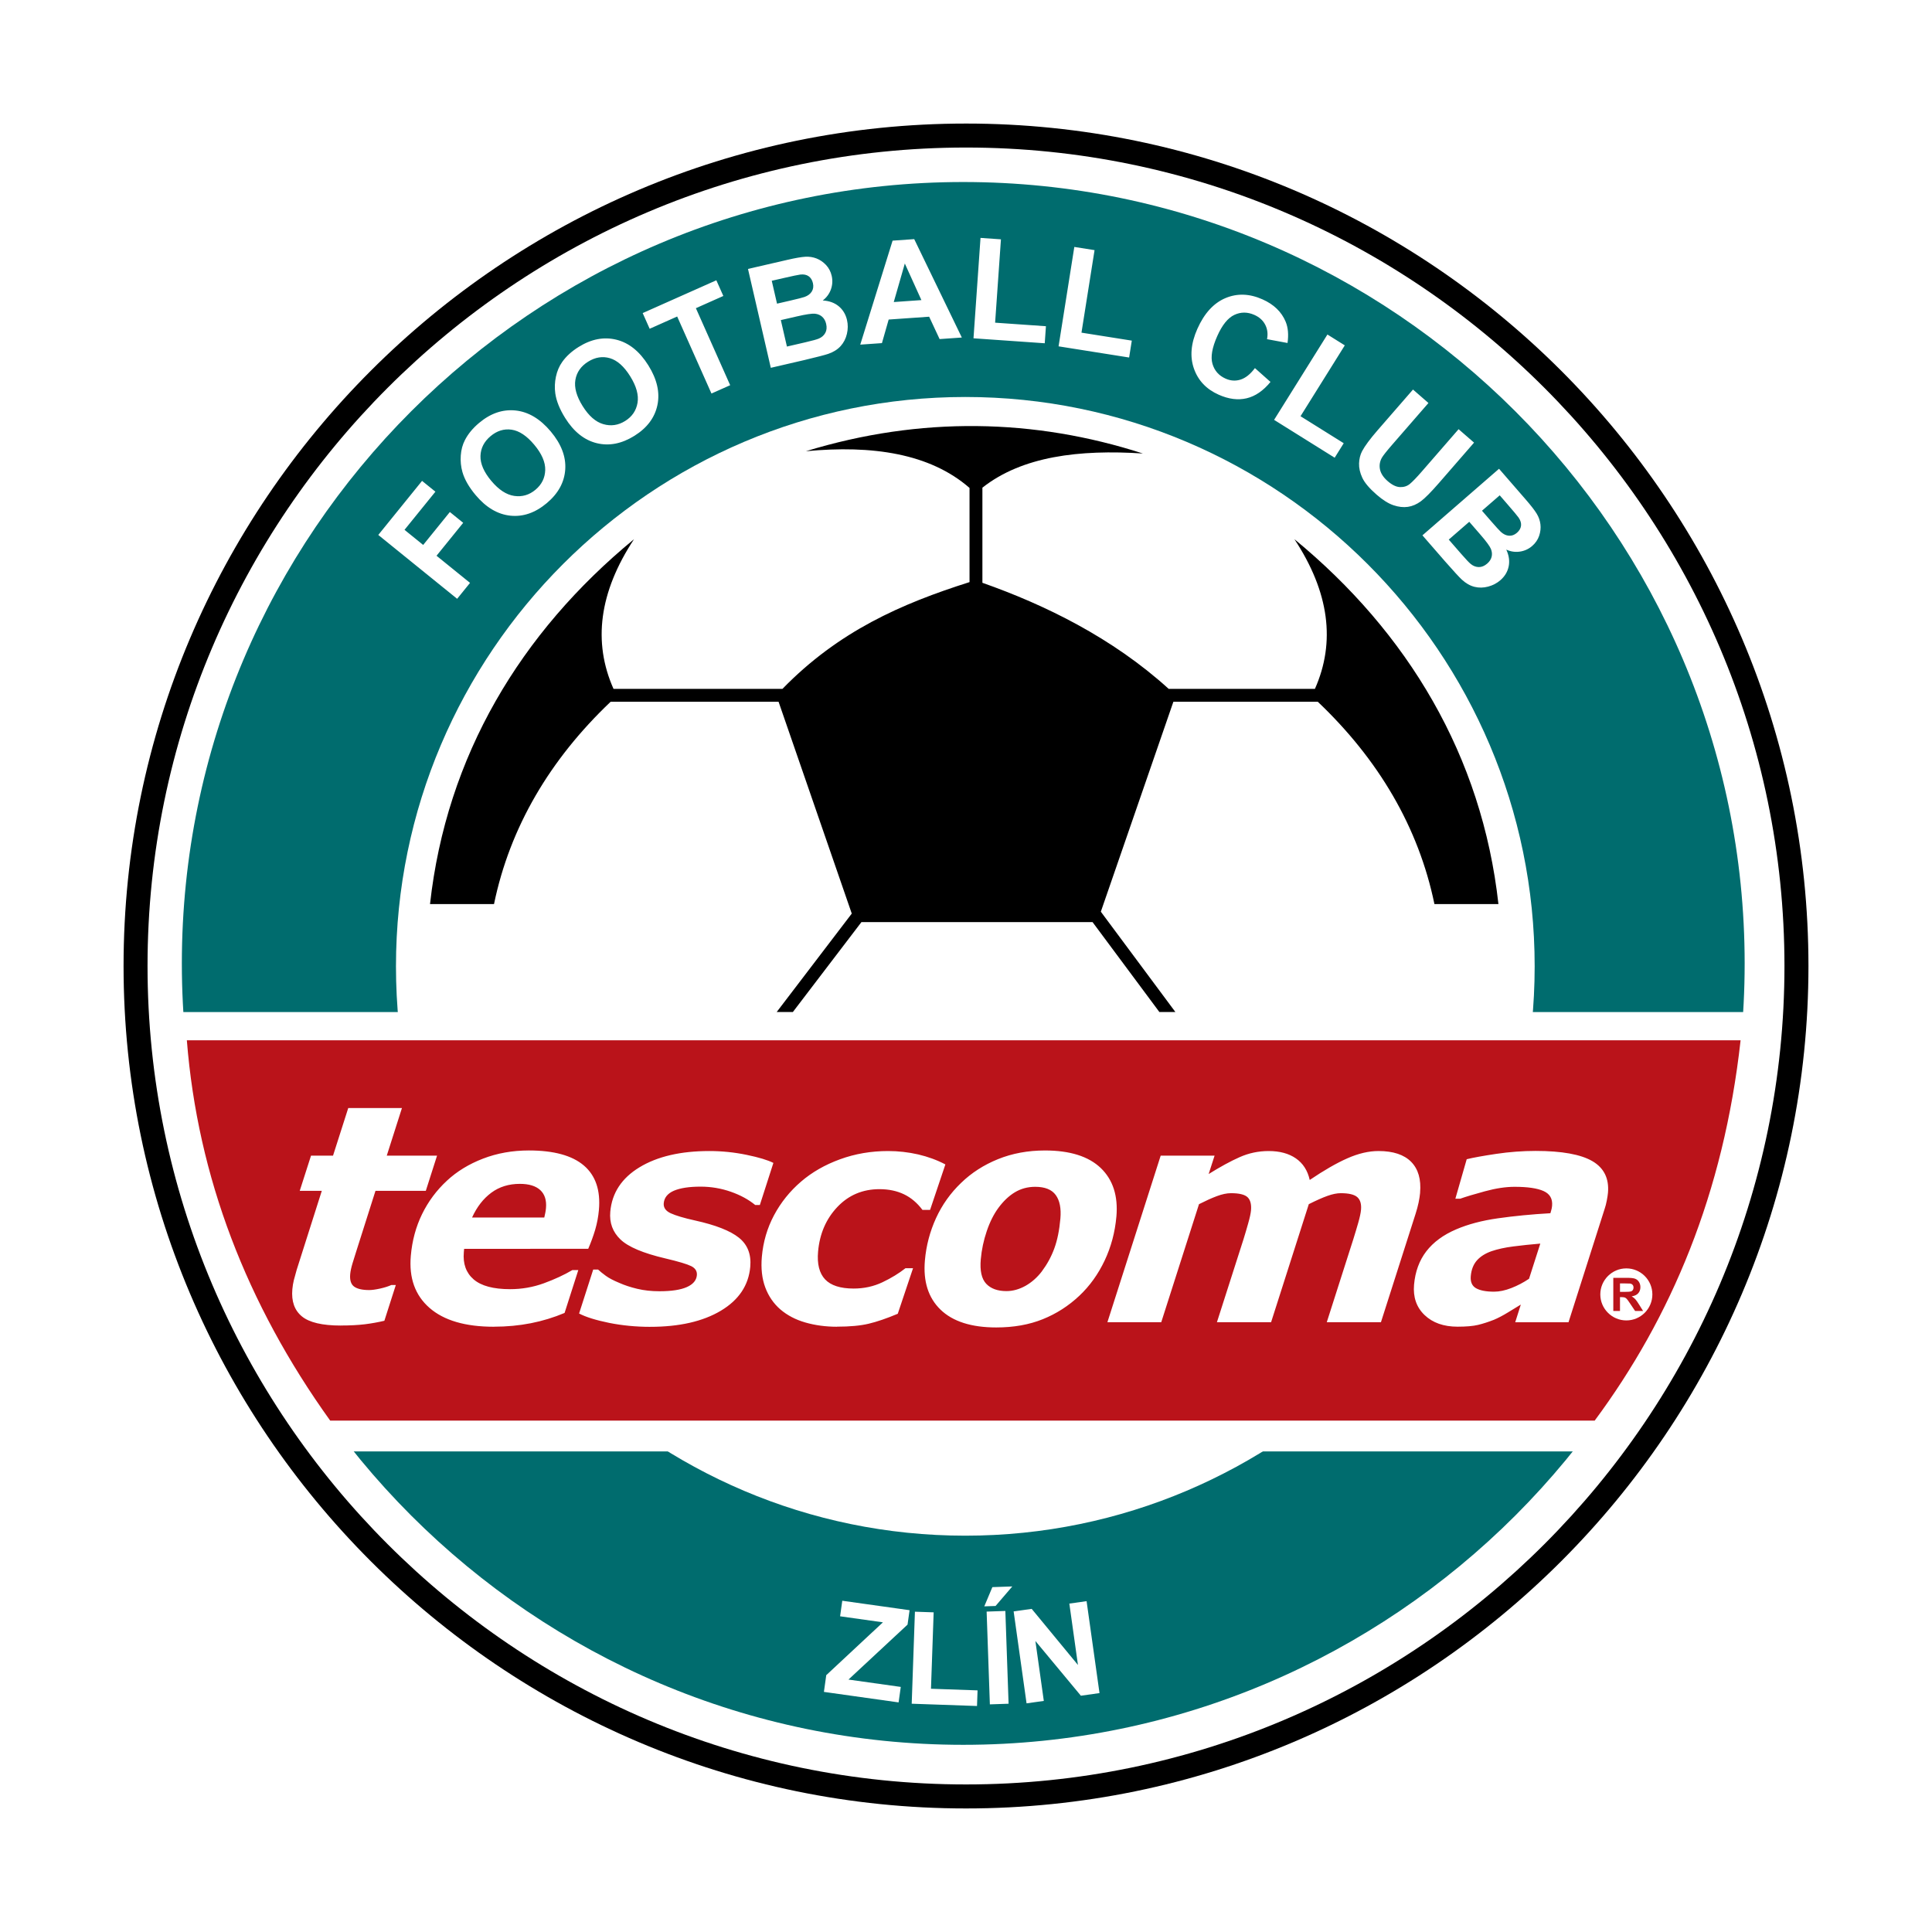
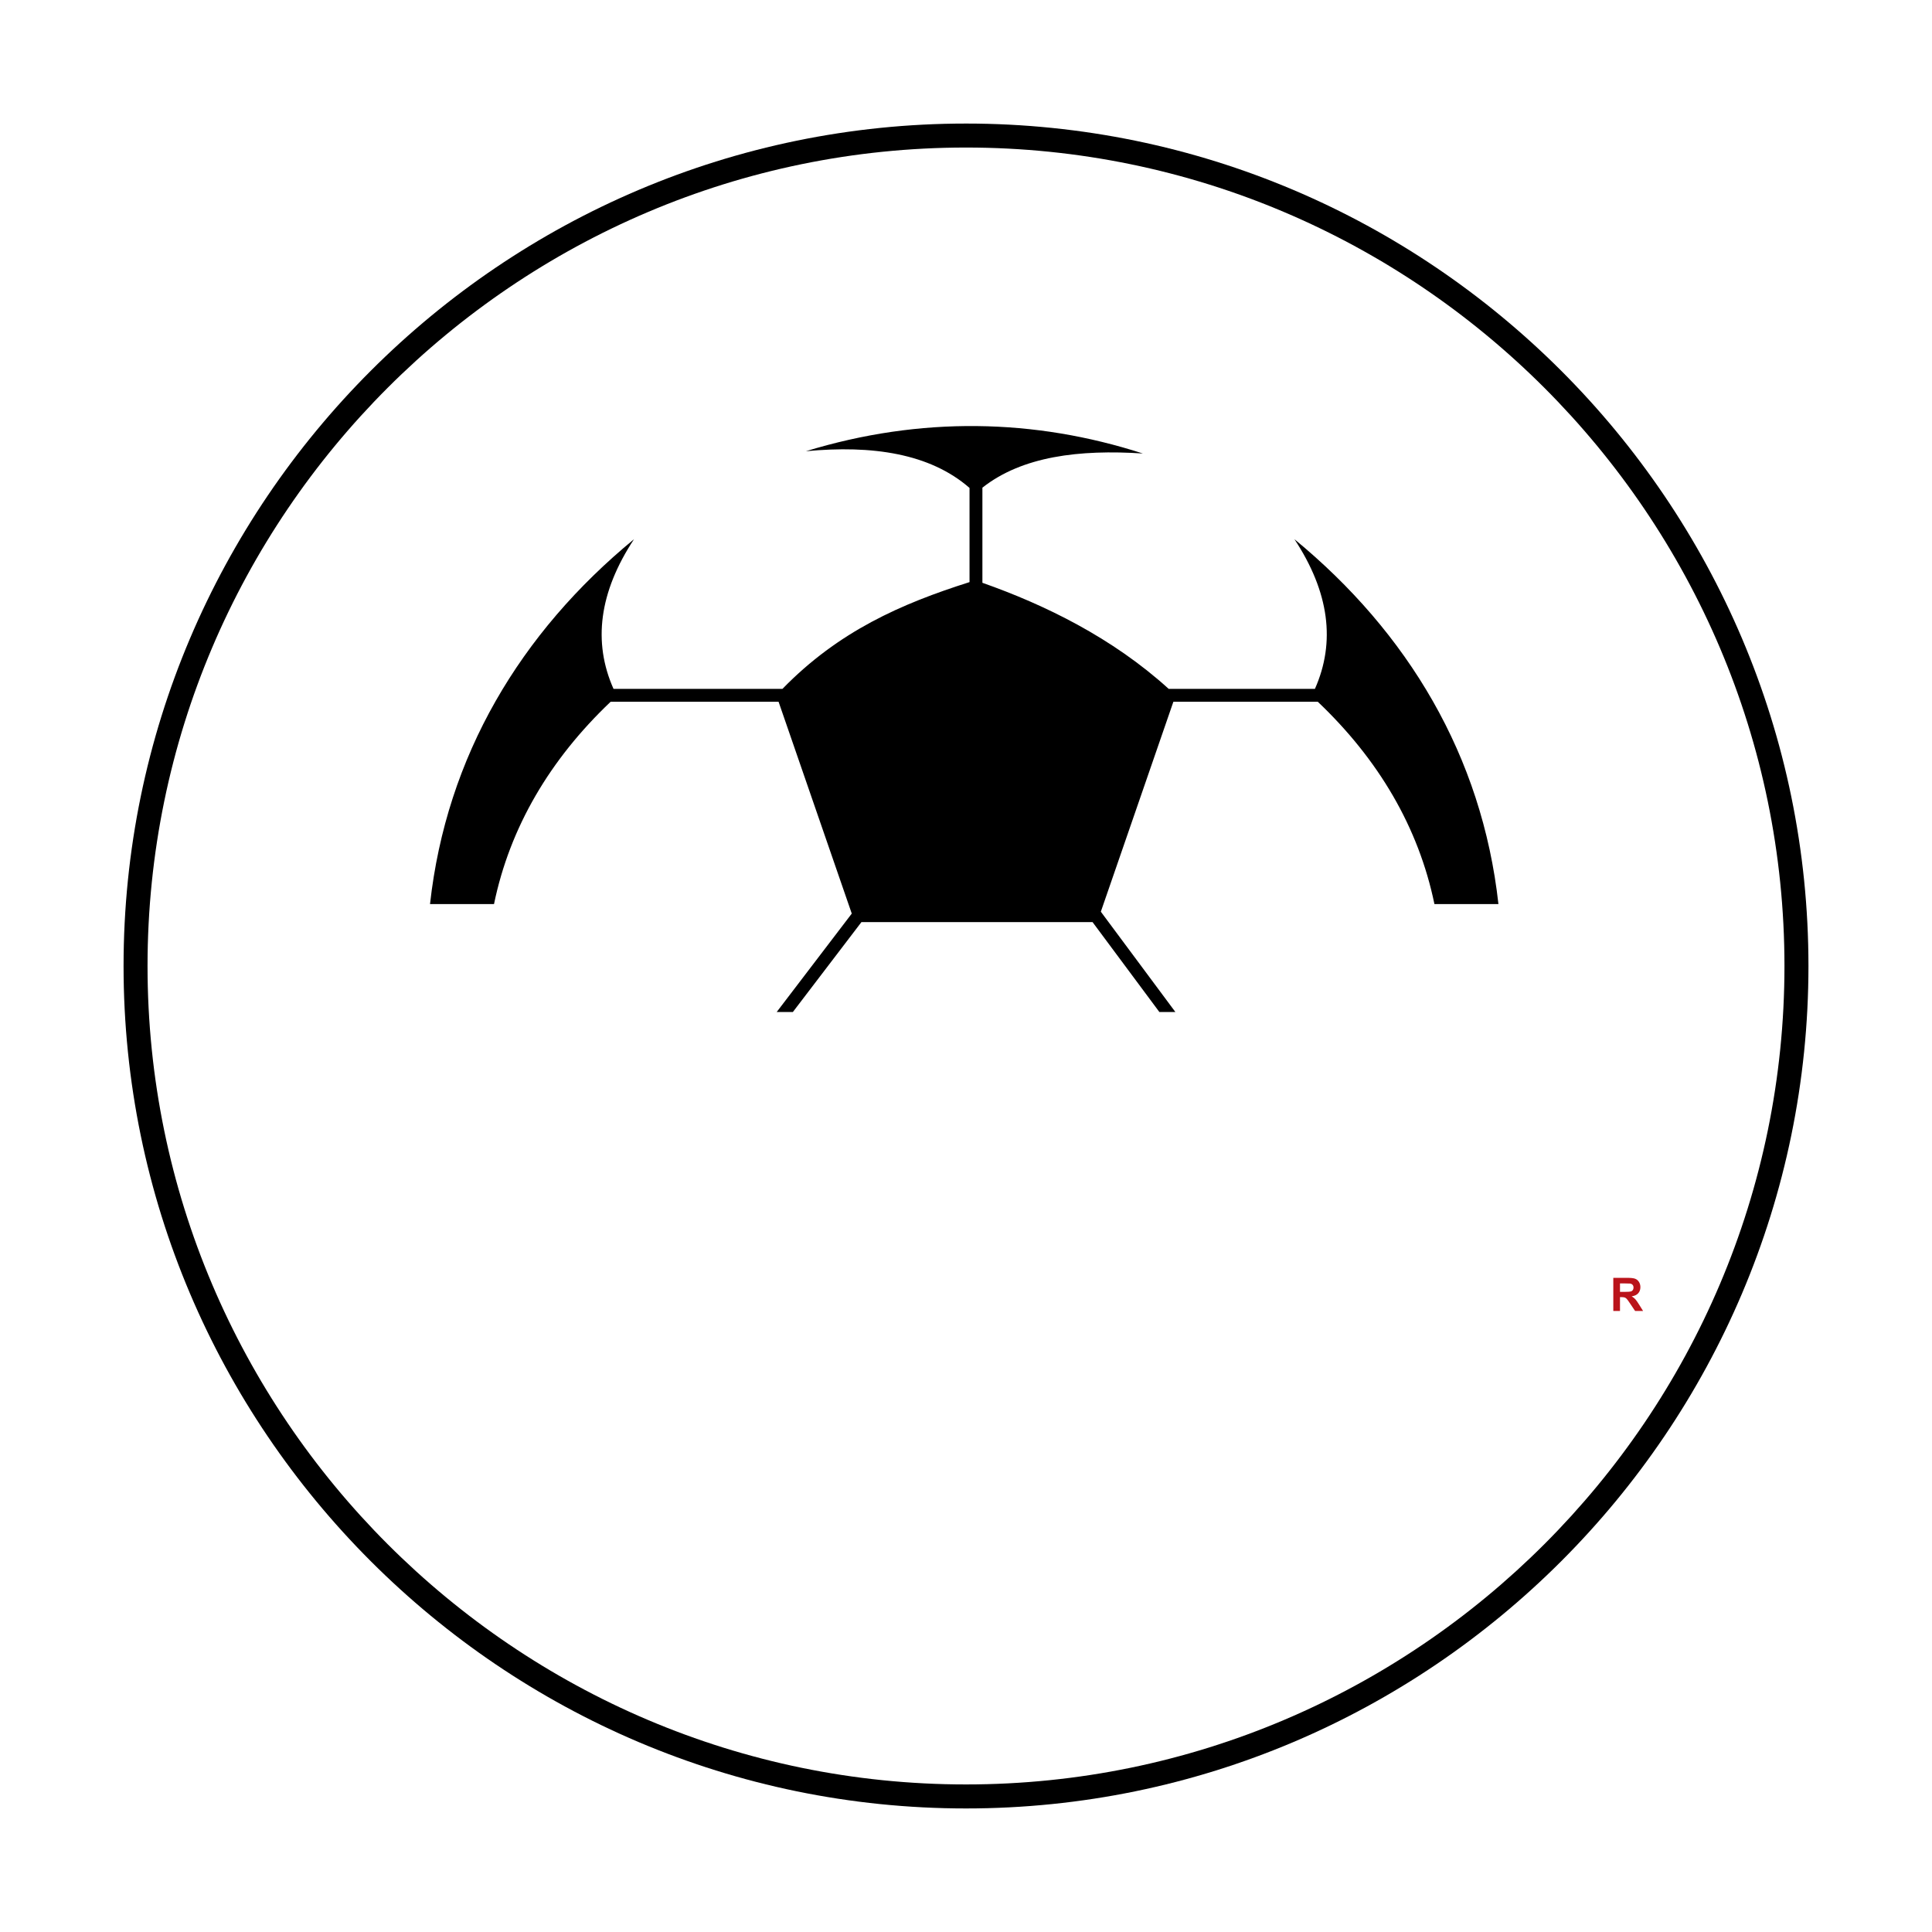
<svg xmlns="http://www.w3.org/2000/svg" version="1.0" id="Layer_1" x="0px" y="0px" width="192.756px" height="192.756px" viewBox="0 0 192.756 192.756" enable-background="new 0 0 192.756 192.756" xml:space="preserve">
  <g>
    <polygon fill-rule="evenodd" clip-rule="evenodd" fill="#FFFFFF" points="0,0 192.756,0 192.756,192.756 0,192.756 0,0  " />
    <path d="M96.378,12.327L96.378,12.327c23.148,0,44.161,9.439,59.387,24.665c15.226,15.225,24.664,36.238,24.665,59.385v0.001v0   c-0.001,23.147-9.439,44.161-24.666,59.385c-15.225,15.227-36.237,24.666-59.384,24.666h-0.001h0   c-23.147,0-44.16-9.439-59.386-24.666c-15.226-15.225-24.665-36.238-24.665-59.384v-0.001v0c0-23.147,9.439-44.161,24.665-59.386   c15.226-15.226,36.238-24.665,59.385-24.665H96.378L96.378,12.327z" />
    <path fill="#FFFFFF" d="M96.378,14.72L96.378,14.72h-0.002c-22.486,0-42.9,9.171-57.692,23.964   C23.891,53.476,14.72,73.89,14.72,96.377v0v0.001c0,22.486,9.171,42.9,23.964,57.693s35.207,23.963,57.694,23.963h0h0.001   c22.487,0,42.901-9.17,57.693-23.963c14.793-14.793,23.964-35.207,23.964-57.694v0v-0.001c-0.001-22.486-9.171-42.9-23.964-57.693   C139.28,23.891,118.866,14.72,96.378,14.72L96.378,14.72z" />
-     <path fill-rule="evenodd" clip-rule="evenodd" fill="#006C6E" d="M96.104,18.16c42.939,0,77.961,35.022,77.961,77.961   c0,42.939-35.021,77.96-77.961,77.96s-77.961-35.021-77.961-77.96C18.143,53.182,53.164,18.16,96.104,18.16L96.104,18.16z" />
    <path fill-rule="evenodd" clip-rule="evenodd" fill="#FFFFFF" d="M96.31,39.607c31.287,0,56.804,25.518,56.804,56.805   c0,31.286-25.518,56.803-56.804,56.803s-56.804-25.518-56.804-56.803C39.506,65.125,65.023,39.607,96.31,39.607L96.31,39.607z" />
-     <path fill-rule="evenodd" clip-rule="evenodd" fill="#FFFFFF" d="M96.378,42.505c29.734,0,53.985,24.251,53.985,53.985   c0,29.734-24.251,53.986-53.985,53.986s-53.986-24.252-53.986-53.986C42.392,66.756,66.644,42.505,96.378,42.505L96.378,42.505z" />
    <path fill-rule="evenodd" clip-rule="evenodd" fill="#FFFFFF" d="M45.609,59.742l-7.868-6.371l4.368-5.394l1.332,1.078   l-3.083,3.806l1.863,1.508l2.661-3.286l1.331,1.078l-2.661,3.286l3.343,2.708L45.609,59.742L45.609,59.742z M47.456,49.396   c-0.662-0.788-1.101-1.552-1.315-2.286c-0.155-0.542-0.211-1.101-0.169-1.669c0.04-0.569,0.179-1.083,0.416-1.539   c0.312-0.609,0.784-1.181,1.416-1.71c1.142-0.958,2.354-1.371,3.634-1.238c1.28,0.134,2.452,0.833,3.511,2.094   c1.05,1.252,1.532,2.518,1.445,3.795c-0.087,1.277-0.7,2.396-1.839,3.352c-1.153,0.968-2.366,1.386-3.635,1.254   C49.646,51.314,48.492,50.631,47.456,49.396L47.456,49.396z M49.026,47.988c0.737,0.878,1.498,1.376,2.284,1.49   c0.786,0.113,1.493-0.094,2.117-0.618c0.624-0.522,0.947-1.178,0.97-1.962c0.022-0.786-0.344-1.63-1.098-2.529   c-0.745-0.888-1.498-1.389-2.253-1.499s-1.458,0.106-2.103,0.647c-0.645,0.541-0.982,1.2-1.005,1.973   c-0.023,0.772,0.34,1.608,1.088,2.5L49.026,47.988L49.026,47.988z M56.385,41.7c-0.545-0.873-0.874-1.69-0.983-2.447   c-0.078-0.558-0.056-1.12,0.064-1.676c0.12-0.558,0.329-1.049,0.627-1.466c0.394-0.56,0.941-1.061,1.639-1.497   c1.264-0.79,2.522-1.03,3.771-0.72c1.25,0.311,2.313,1.166,3.185,2.562c0.866,1.385,1.167,2.706,0.903,3.958   c-0.264,1.253-1.027,2.275-2.288,3.063c-1.276,0.798-2.536,1.043-3.775,0.736C58.288,43.905,57.24,43.067,56.385,41.7L56.385,41.7z    M58.136,40.524c0.607,0.972,1.292,1.572,2.054,1.793c0.763,0.222,1.492,0.115,2.182-0.316c0.691-0.431,1.102-1.035,1.234-1.809   c0.131-0.775-0.113-1.663-0.735-2.657c-0.615-0.983-1.291-1.583-2.023-1.798s-1.459-0.098-2.172,0.348   c-0.714,0.446-1.139,1.052-1.27,1.814c-0.13,0.762,0.112,1.64,0.73,2.627L58.136,40.524L58.136,40.524z M70.983,39.262   l-3.421-7.684l-2.745,1.223l-0.696-1.565l7.349-3.272l0.697,1.565l-2.738,1.219l3.421,7.684L70.983,39.262L70.983,39.262z    M74.627,26.831l3.943-0.908c0.781-0.181,1.37-0.283,1.768-0.307c0.398-0.024,0.773,0.034,1.123,0.17   c0.351,0.136,0.669,0.353,0.948,0.648c0.28,0.298,0.471,0.659,0.569,1.085c0.106,0.462,0.079,0.915-0.079,1.357   c-0.16,0.442-0.432,0.811-0.813,1.103c0.64,0.035,1.171,0.227,1.591,0.574c0.419,0.348,0.697,0.806,0.829,1.376   c0.103,0.448,0.101,0.91-0.01,1.38c-0.11,0.471-0.318,0.877-0.619,1.213c-0.304,0.337-0.713,0.598-1.229,0.778   c-0.323,0.112-1.12,0.32-2.386,0.62l-3.359,0.776L74.627,26.831L74.627,26.831z M76.998,28.013l0.526,2.283l1.306-0.301   c0.775-0.179,1.256-0.303,1.439-0.368c0.332-0.118,0.572-0.3,0.721-0.538c0.15-0.241,0.189-0.521,0.116-0.84   c-0.07-0.305-0.212-0.534-0.423-0.686c-0.212-0.15-0.489-0.209-0.832-0.171c-0.202,0.024-0.772,0.143-1.709,0.358L76.998,28.013   L76.998,28.013z M77.903,31.936l0.609,2.64l1.842-0.426c0.718-0.166,1.169-0.292,1.353-0.376c0.283-0.122,0.495-0.309,0.632-0.559   c0.139-0.25,0.167-0.554,0.086-0.903c-0.068-0.295-0.199-0.531-0.389-0.704c-0.19-0.173-0.434-0.277-0.726-0.308   c-0.293-0.03-0.894,0.057-1.8,0.267L77.903,31.936L77.903,31.936z M95.962,33.675l-2.218,0.155l-1.042-2.232l-4.039,0.283   l-0.672,2.352l-2.163,0.151l3.226-10.375l2.158-0.151L95.962,33.675L95.962,33.675z M91.929,29.941l-1.654-3.65l-1.104,3.844   L91.929,29.941L91.929,29.941z M97.126,33.752l0.7-10.017l2.038,0.143l-0.581,8.315l5.07,0.354l-0.119,1.701L97.126,33.752   L97.126,33.752z M105.614,34.554l1.571-9.917l2.019,0.319l-1.305,8.233l5.021,0.795l-0.267,1.685L105.614,34.554L105.614,34.554z    M125.203,36.724l1.554,1.382c-0.727,0.886-1.522,1.43-2.385,1.632c-0.862,0.203-1.793,0.083-2.785-0.359   c-1.229-0.547-2.052-1.417-2.469-2.606c-0.417-1.191-0.302-2.517,0.346-3.97c0.686-1.539,1.616-2.559,2.789-3.057   c1.175-0.497,2.411-0.458,3.705,0.12c1.132,0.503,1.903,1.247,2.312,2.229c0.243,0.583,0.305,1.293,0.187,2.125l-2.045-0.381   c0.104-0.527,0.042-1.009-0.18-1.44c-0.223-0.431-0.584-0.759-1.079-0.979c-0.685-0.305-1.353-0.307-1.997-0.006   c-0.646,0.302-1.216,1.005-1.706,2.107c-0.521,1.168-0.681,2.097-0.481,2.779c0.199,0.684,0.637,1.177,1.309,1.476   c0.497,0.222,0.995,0.254,1.491,0.097c0.499-0.157,0.979-0.538,1.434-1.146L125.203,36.724L125.203,36.724z M127.117,41.89   l5.321-8.516l1.733,1.083l-4.417,7.069l4.31,2.694l-0.903,1.446L127.117,41.89L127.117,41.89z M140.975,38.865l1.541,1.343   l-3.598,4.138c-0.57,0.656-0.922,1.1-1.052,1.328c-0.206,0.368-0.267,0.758-0.184,1.163c0.085,0.404,0.343,0.796,0.772,1.17   c0.438,0.379,0.846,0.577,1.223,0.59c0.378,0.014,0.705-0.088,0.976-0.309c0.271-0.222,0.67-0.634,1.196-1.239l3.675-4.228   l1.542,1.34l-3.489,4.014c-0.797,0.917-1.402,1.529-1.813,1.834c-0.413,0.306-0.845,0.492-1.295,0.56   c-0.451,0.065-0.934,0.012-1.441-0.16c-0.509-0.171-1.066-0.521-1.672-1.046c-0.729-0.634-1.21-1.2-1.439-1.694   c-0.231-0.495-0.339-0.974-0.324-1.434c0.016-0.459,0.118-0.869,0.304-1.224c0.281-0.525,0.792-1.215,1.534-2.07L140.975,38.865   L140.975,38.865z M149.559,46.77l2.653,3.055c0.525,0.604,0.893,1.077,1.1,1.417c0.209,0.34,0.333,0.699,0.377,1.072   c0.045,0.373,0.002,0.756-0.127,1.141c-0.132,0.387-0.361,0.725-0.691,1.012c-0.357,0.311-0.771,0.5-1.235,0.567   c-0.466,0.067-0.918,0-1.354-0.2c0.27,0.582,0.349,1.141,0.239,1.674c-0.11,0.534-0.385,0.994-0.826,1.378   c-0.346,0.301-0.756,0.516-1.224,0.64c-0.467,0.124-0.923,0.131-1.361,0.022c-0.44-0.109-0.862-0.349-1.264-0.72   c-0.251-0.233-0.809-0.838-1.668-1.815l-2.262-2.602L149.559,46.77L149.559,46.77z M149.627,49.418l-1.769,1.537l0.879,1.011   c0.522,0.601,0.857,0.967,1.001,1.098c0.26,0.237,0.533,0.364,0.812,0.384c0.283,0.02,0.55-0.078,0.796-0.292   c0.236-0.205,0.372-0.438,0.407-0.695c0.033-0.258-0.045-0.531-0.239-0.815c-0.115-0.167-0.487-0.615-1.118-1.34L149.627,49.418   L149.627,49.418z M146.588,52.059l-2.045,1.777l1.242,1.427c0.482,0.556,0.807,0.896,0.967,1.018   c0.24,0.193,0.505,0.292,0.791,0.296c0.285,0.004,0.566-0.113,0.837-0.348c0.229-0.199,0.376-0.425,0.439-0.674   c0.062-0.25,0.04-0.513-0.069-0.785c-0.111-0.274-0.471-0.763-1.08-1.464L146.588,52.059L146.588,52.059z" />
    <path fill-rule="evenodd" clip-rule="evenodd" fill="#FFFFFF" d="M82.202,168.801l0.233-1.67l5.654-5.271l-4.273-0.602l0.218-1.551   l6.714,0.943l-0.202,1.438l-5.894,5.482l5.218,0.734l-0.217,1.545L82.202,168.801L82.202,168.801z M90.961,169.98l0.321-9.18   l1.869,0.064l-0.267,7.623l4.647,0.162l-0.054,1.559L90.961,169.98L90.961,169.98z M98.759,170.045l-0.323-9.256l1.868-0.064   l0.323,9.256L98.759,170.045L98.759,170.045z M98.203,160.266l0.806-1.918l1.989-0.068l-1.672,1.949L98.203,160.266L98.203,160.266   z M102.42,169.943l-1.289-9.172l1.802-0.254l4.615,5.598l-0.86-6.125l1.721-0.242l1.289,9.172l-1.859,0.262l-4.538-5.461l0.84,5.98   L102.42,169.943L102.42,169.943z" />
    <path fill-rule="evenodd" clip-rule="evenodd" fill="#FFFFFF" d="M15.833,100.971h160.38c-1.905,17.262-7.205,32.047-16.6,43.84   H32.943C22.536,132.74,17.386,117.826,15.833,100.971L15.833,100.971z" />
-     <path fill-rule="evenodd" clip-rule="evenodd" fill="#BA131A" d="M18.642,103.791h155.017   c-1.694,15.289-6.918,27.627-14.556,37.943H32.943C24.6,130.102,19.719,117.41,18.642,103.791L18.642,103.791z" />
-     <path fill-rule="evenodd" clip-rule="evenodd" fill="#FFFFFF" d="M162.26,126.547c1.431,0,2.597,1.166,2.597,2.596   s-1.166,2.596-2.597,2.596c-1.43,0-2.597-1.166-2.597-2.596S160.83,126.547,162.26,126.547L162.26,126.547z" />
    <path fill-rule="evenodd" clip-rule="evenodd" fill="#BA131A" d="M160.96,130.795l-0.001-3.305h1.405   c0.353,0,0.61,0.029,0.77,0.088c0.16,0.061,0.288,0.166,0.384,0.318c0.096,0.15,0.145,0.324,0.145,0.52   c0,0.248-0.073,0.453-0.218,0.615c-0.146,0.16-0.364,0.264-0.654,0.305c0.144,0.084,0.265,0.178,0.357,0.277   c0.094,0.102,0.221,0.281,0.38,0.537l0.403,0.645h-0.798l-0.482-0.719c-0.171-0.258-0.288-0.42-0.352-0.486   c-0.062-0.066-0.13-0.113-0.2-0.139c-0.071-0.023-0.183-0.037-0.337-0.037h-0.135v1.381H160.96L160.96,130.795z M161.627,128.887   l0.494,0.002c0.319,0,0.52-0.016,0.599-0.041c0.08-0.027,0.144-0.074,0.188-0.141c0.045-0.064,0.068-0.148,0.068-0.248   c0-0.111-0.03-0.201-0.089-0.27c-0.061-0.068-0.144-0.111-0.252-0.129c-0.054-0.008-0.217-0.012-0.487-0.012h-0.521V128.887   L161.627,128.887z" />
-     <path fill-rule="evenodd" clip-rule="evenodd" fill="#FFFFFF" d="M34.001,132.25c-1.849,0-3.145-0.307-3.882-0.914   c-0.737-0.605-1.057-1.508-0.952-2.701c0.028-0.314,0.079-0.623,0.151-0.918c0.074-0.295,0.171-0.641,0.285-1.035l2.503-7.873   h-2.201l1.125-3.508h2.196l1.519-4.75h5.357l-1.515,4.75h5.017l-1.121,3.508h-5.021l-1.904,5.994   c-0.135,0.414-0.267,0.832-0.39,1.248c-0.124,0.418-0.203,0.781-0.229,1.076c-0.052,0.59,0.078,1.004,0.386,1.232   c0.312,0.232,0.814,0.35,1.51,0.35c0.276,0,0.645-0.051,1.104-0.152c0.459-0.104,0.83-0.225,1.105-0.352h0.447l-1.142,3.568   c-0.618,0.146-1.268,0.264-1.939,0.348c-0.675,0.082-1.481,0.125-2.409,0.125L34.001,132.25L34.001,132.25z M54.303,121.473   c0.04-0.178,0.078-0.344,0.106-0.49c0.029-0.145,0.05-0.299,0.064-0.457c0.068-0.779-0.125-1.377-0.57-1.791   c-0.45-0.414-1.131-0.621-2.04-0.621c-1.098,0-2.052,0.295-2.847,0.885c-0.798,0.592-1.439,1.418-1.919,2.475H54.303   L54.303,121.473z M49.263,132.369c-2.841,0-4.982-0.631-6.413-1.883c-1.435-1.254-2.057-2.986-1.863-5.195   c0.132-1.508,0.507-2.898,1.123-4.158c0.616-1.26,1.445-2.375,2.477-3.332c0.99-0.924,2.192-1.66,3.607-2.205   c1.414-0.543,2.94-0.814,4.571-0.814c2.481,0,4.313,0.5,5.486,1.5s1.675,2.48,1.503,4.434c-0.059,0.67-0.184,1.332-0.37,1.969   c-0.191,0.643-0.425,1.281-0.697,1.91H46.306c-0.005,0.061-0.01,0.119-0.015,0.17c-0.004,0.055-0.01,0.115-0.015,0.174   c-0.101,1.148,0.227,2.055,0.979,2.705s1.969,0.977,3.64,0.977c1.169,0,2.292-0.197,3.37-0.59c1.077-0.395,2.028-0.836,2.84-1.316   h0.593l-1.37,4.277c-1.075,0.453-2.204,0.799-3.369,1.027s-2.4,0.346-3.696,0.346L49.263,132.369L49.263,132.369z M64.877,132.379   c-1.426,0-2.797-0.133-4.109-0.396c-1.312-0.268-2.312-0.578-2.992-0.934l1.408-4.383h0.489c0.201,0.189,0.459,0.396,0.768,0.621   c0.312,0.229,0.765,0.469,1.359,0.713c0.502,0.225,1.097,0.422,1.774,0.584s1.42,0.244,2.218,0.244c1.197,0,2.11-0.139,2.73-0.414   c0.625-0.275,0.96-0.674,1.005-1.186c0.034-0.395-0.152-0.697-0.557-0.902c-0.409-0.203-1.271-0.463-2.58-0.771   c-2.218-0.52-3.715-1.152-4.488-1.895c-0.772-0.74-1.111-1.66-1.014-2.764c0.165-1.875,1.136-3.355,2.913-4.434   s4.104-1.623,6.973-1.623c1.249,0,2.486,0.127,3.708,0.379c1.226,0.252,2.119,0.523,2.679,0.807l-1.352,4.201h-0.458   c-0.656-0.539-1.466-0.984-2.428-1.322c-0.966-0.338-1.974-0.512-3.025-0.512c-1.138,0-2.023,0.137-2.655,0.404   c-0.632,0.271-0.973,0.693-1.022,1.254c-0.038,0.434,0.198,0.771,0.699,1c0.501,0.229,1.31,0.473,2.418,0.717   c2.055,0.453,3.517,1.027,4.38,1.717c0.864,0.689,1.246,1.658,1.136,2.902c-0.162,1.85-1.144,3.316-2.937,4.387   c-1.796,1.07-4.146,1.605-7.046,1.605H64.877L64.877,132.379z M83.505,132.369c-1.138,0-2.196-0.146-3.163-0.426   c-0.971-0.279-1.802-0.717-2.493-1.309c-0.668-0.582-1.173-1.314-1.499-2.189c-0.326-0.877-0.442-1.898-0.341-3.051   c0.13-1.488,0.536-2.875,1.217-4.152c0.681-1.275,1.581-2.396,2.691-3.35c1.09-0.938,2.388-1.682,3.889-2.229   c1.502-0.549,3.106-0.824,4.797-0.824c1.019,0,2.021,0.115,3.004,0.338c0.983,0.23,1.89,0.564,2.714,0.998l-1.528,4.539h-0.758   c-0.521-0.697-1.138-1.221-1.843-1.559c-0.705-0.338-1.523-0.512-2.444-0.512c-1.683,0-3.086,0.594-4.21,1.783   c-1.124,1.189-1.763,2.674-1.919,4.451c-0.108,1.229,0.127,2.154,0.698,2.764c0.575,0.611,1.528,0.918,2.855,0.918   c1.027,0,1.986-0.209,2.868-0.627s1.65-0.891,2.3-1.402h0.754l-1.524,4.545c-1.107,0.465-2.076,0.797-2.899,0.992   c-0.823,0.197-1.883,0.295-3.167,0.295V132.369L83.505,132.369z M111.382,121.381c-0.137,1.561-0.529,3.021-1.171,4.383   c-0.645,1.363-1.485,2.533-2.52,3.51c-1.076,1.016-2.299,1.799-3.65,2.342c-1.352,0.547-2.904,0.824-4.646,0.824   c-2.481,0-4.337-0.596-5.557-1.775c-1.224-1.182-1.744-2.824-1.56-4.916c0.129-1.477,0.501-2.883,1.108-4.213   c0.61-1.332,1.449-2.51,2.51-3.525c1.027-0.996,2.254-1.787,3.672-2.361c1.421-0.576,2.987-0.867,4.686-0.867   c2.493,0,4.354,0.586,5.571,1.752c1.217,1.17,1.738,2.789,1.558,4.852V121.381L111.382,121.381z M103.956,126.828   c0.514-0.686,0.928-1.441,1.229-2.262c0.302-0.818,0.508-1.818,0.61-2.992c0.089-1.016-0.067-1.801-0.462-2.344   c-0.395-0.547-1.081-0.822-2.05-0.822c-0.75,0-1.431,0.186-2.03,0.547c-0.602,0.363-1.149,0.887-1.643,1.557   c-0.457,0.621-0.849,1.393-1.158,2.307c-0.313,0.918-0.515,1.863-0.6,2.828c-0.1,1.133,0.083,1.945,0.542,2.434   c0.463,0.488,1.136,0.732,2.018,0.732c0.64,0,1.275-0.178,1.898-0.523c0.623-0.352,1.176-0.84,1.646-1.457V126.828L103.956,126.828   z M141.686,118.998c-0.027,0.307-0.084,0.639-0.154,0.992c-0.074,0.355-0.179,0.729-0.299,1.111l-3.457,10.818h-5.404l2.655-8.303   c0.177-0.57,0.344-1.121,0.492-1.643c0.147-0.52,0.24-0.947,0.27-1.271c0.05-0.57-0.071-0.992-0.364-1.256   c-0.293-0.268-0.85-0.402-1.66-0.402c-0.383,0-0.829,0.092-1.335,0.273c-0.506,0.18-1.123,0.459-1.85,0.822l-3.763,11.779h-5.404   l2.66-8.303c0.148-0.48,0.306-1.008,0.461-1.566c0.16-0.564,0.253-0.996,0.279-1.287c0.053-0.604-0.063-1.045-0.34-1.312   s-0.83-0.406-1.651-0.406c-0.423,0-0.897,0.1-1.421,0.297c-0.522,0.195-1.114,0.465-1.776,0.799l-3.767,11.779h-5.372l5.316-16.619   h5.377l-0.592,1.834c1.149-0.715,2.183-1.283,3.091-1.684c0.913-0.406,1.879-0.611,2.898-0.611c1.098,0,2.005,0.244,2.712,0.732   c0.709,0.488,1.175,1.209,1.384,2.154c1.411-0.953,2.663-1.678,3.753-2.158c1.093-0.484,2.13-0.729,3.109-0.729   c1.462,0,2.552,0.363,3.26,1.08c0.707,0.721,1.004,1.748,0.888,3.078H141.686L141.686,118.998z M153.676,124.074   c-0.955,0.078-1.856,0.178-2.695,0.283c-0.839,0.107-1.564,0.268-2.167,0.473c-0.619,0.217-1.108,0.525-1.459,0.918   c-0.351,0.395-0.559,0.922-0.616,1.572c-0.049,0.57,0.124,0.977,0.523,1.205c0.398,0.227,1.004,0.346,1.806,0.346   c0.521,0,1.098-0.121,1.715-0.361c0.622-0.24,1.214-0.553,1.769-0.926L153.676,124.074L153.676,124.074z M151.732,130.158   c-0.355,0.217-0.785,0.48-1.286,0.785c-0.501,0.307-0.969,0.551-1.387,0.729c-0.573,0.225-1.109,0.396-1.603,0.516   c-0.496,0.117-1.177,0.176-2.038,0.176c-1.382,0-2.481-0.389-3.287-1.16c-0.81-0.773-1.159-1.785-1.051-3.025   c0.115-1.311,0.524-2.426,1.225-3.336c0.704-0.912,1.697-1.641,2.969-2.186c1.19-0.512,2.595-0.885,4.202-1.109   c1.608-0.229,3.35-0.398,5.208-0.504c0.013-0.057,0.041-0.154,0.081-0.287c0.043-0.135,0.072-0.289,0.087-0.455   c0.062-0.699-0.224-1.191-0.852-1.471c-0.626-0.281-1.59-0.422-2.887-0.422c-0.88,0-1.869,0.148-2.958,0.445   c-1.088,0.295-1.912,0.543-2.463,0.74h-0.489l1.131-3.938c0.638-0.158,1.622-0.336,2.942-0.533   c1.321-0.197,2.638-0.295,3.933-0.295c2.612,0,4.502,0.344,5.663,1.02c1.161,0.678,1.681,1.736,1.555,3.166   c-0.017,0.197-0.059,0.453-0.118,0.768c-0.059,0.316-0.135,0.596-0.215,0.832l-3.603,11.307h-5.317L151.732,130.158   L151.732,130.158z" />
    <path fill-rule="evenodd" clip-rule="evenodd" d="M63.256,53.796c-3.483,5.287-4.121,10.264-2.046,14.932h16.856   c5.605-5.757,11.856-8.493,18.664-10.651v-9.396c-3.942-3.438-9.692-4.292-16.324-3.664c11.433-3.496,22.791-3.268,33.618,0.228   c-6.346-0.413-12.032,0.275-16.009,3.409v9.491c6.203,2.182,12.959,5.473,18.584,10.582h14.592   c2.074-4.668,1.438-9.645-2.046-14.932c11.321,9.314,18.715,21.621,20.354,36.406h-6.385c-1.585-7.668-5.581-14.436-11.639-20.188   h-14.406l-7.238,20.947l7.438,10.009h-1.597l-6.669-8.973H85.947l-6.843,8.973h-1.613l7.49-9.821l-7.303-21.136H60.927   c-6.058,5.752-10.054,12.52-11.639,20.188h-6.385C44.541,75.417,51.936,63.111,63.256,53.796L63.256,53.796z" />
  </g>
</svg>